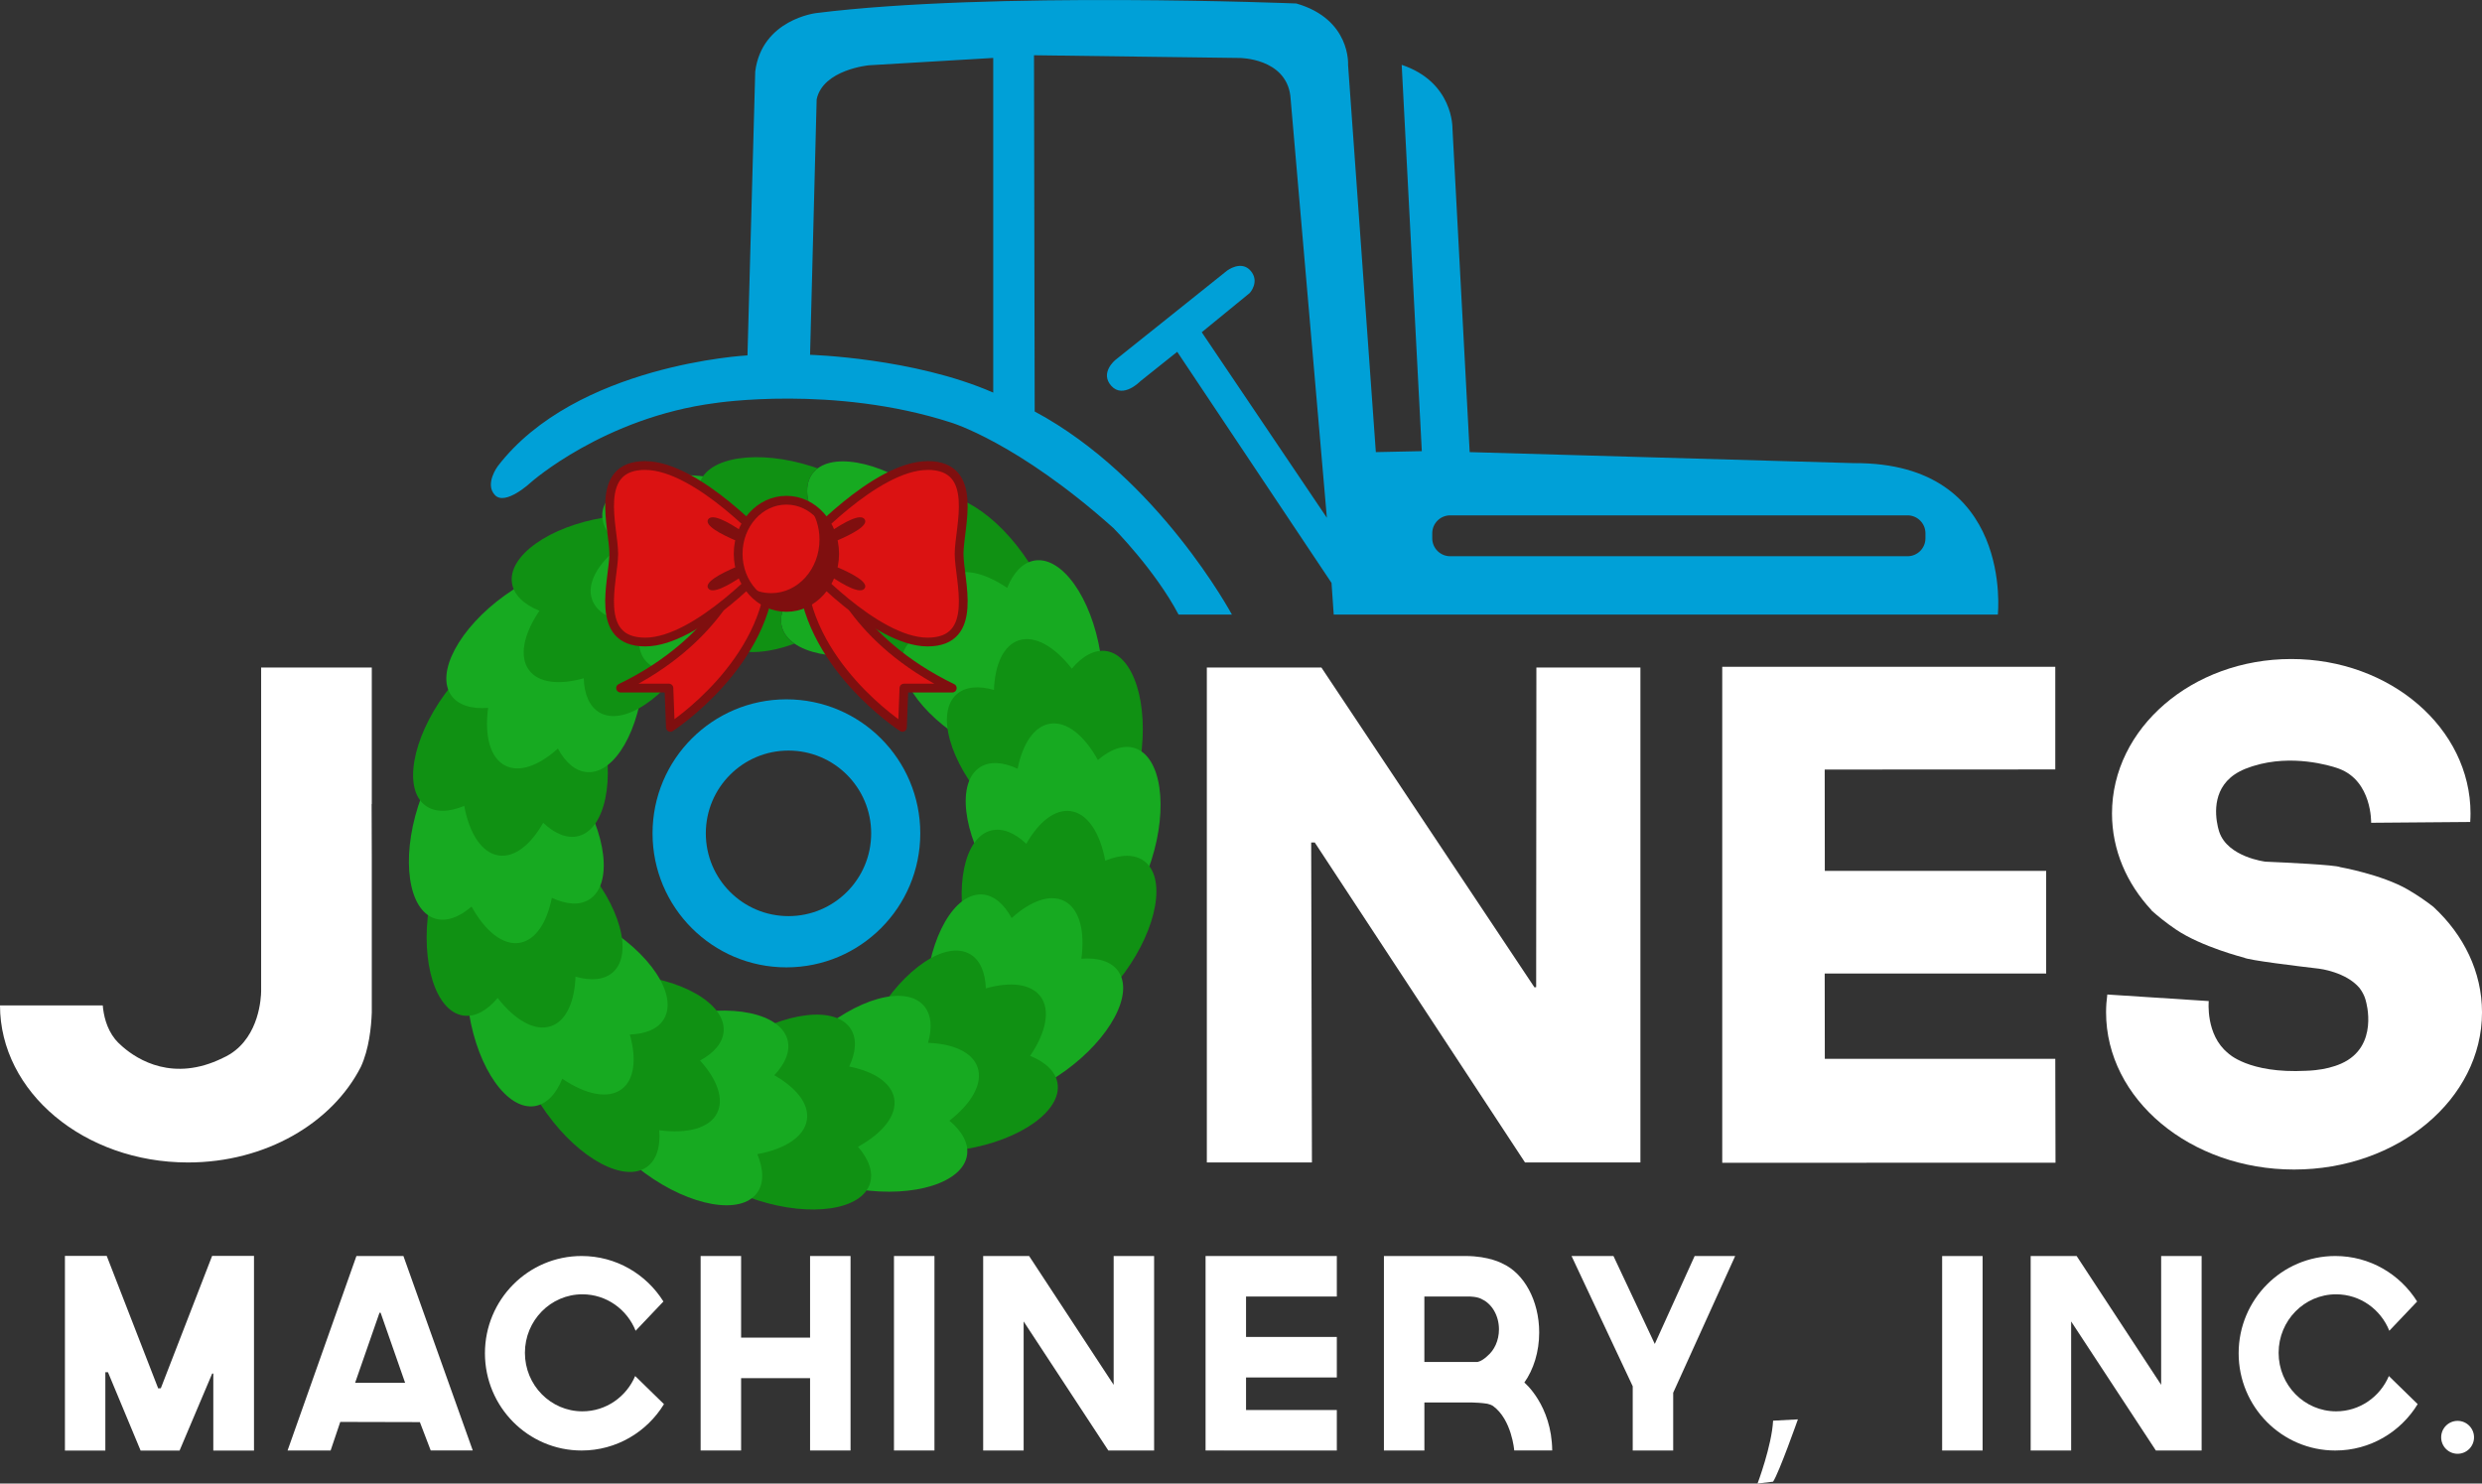
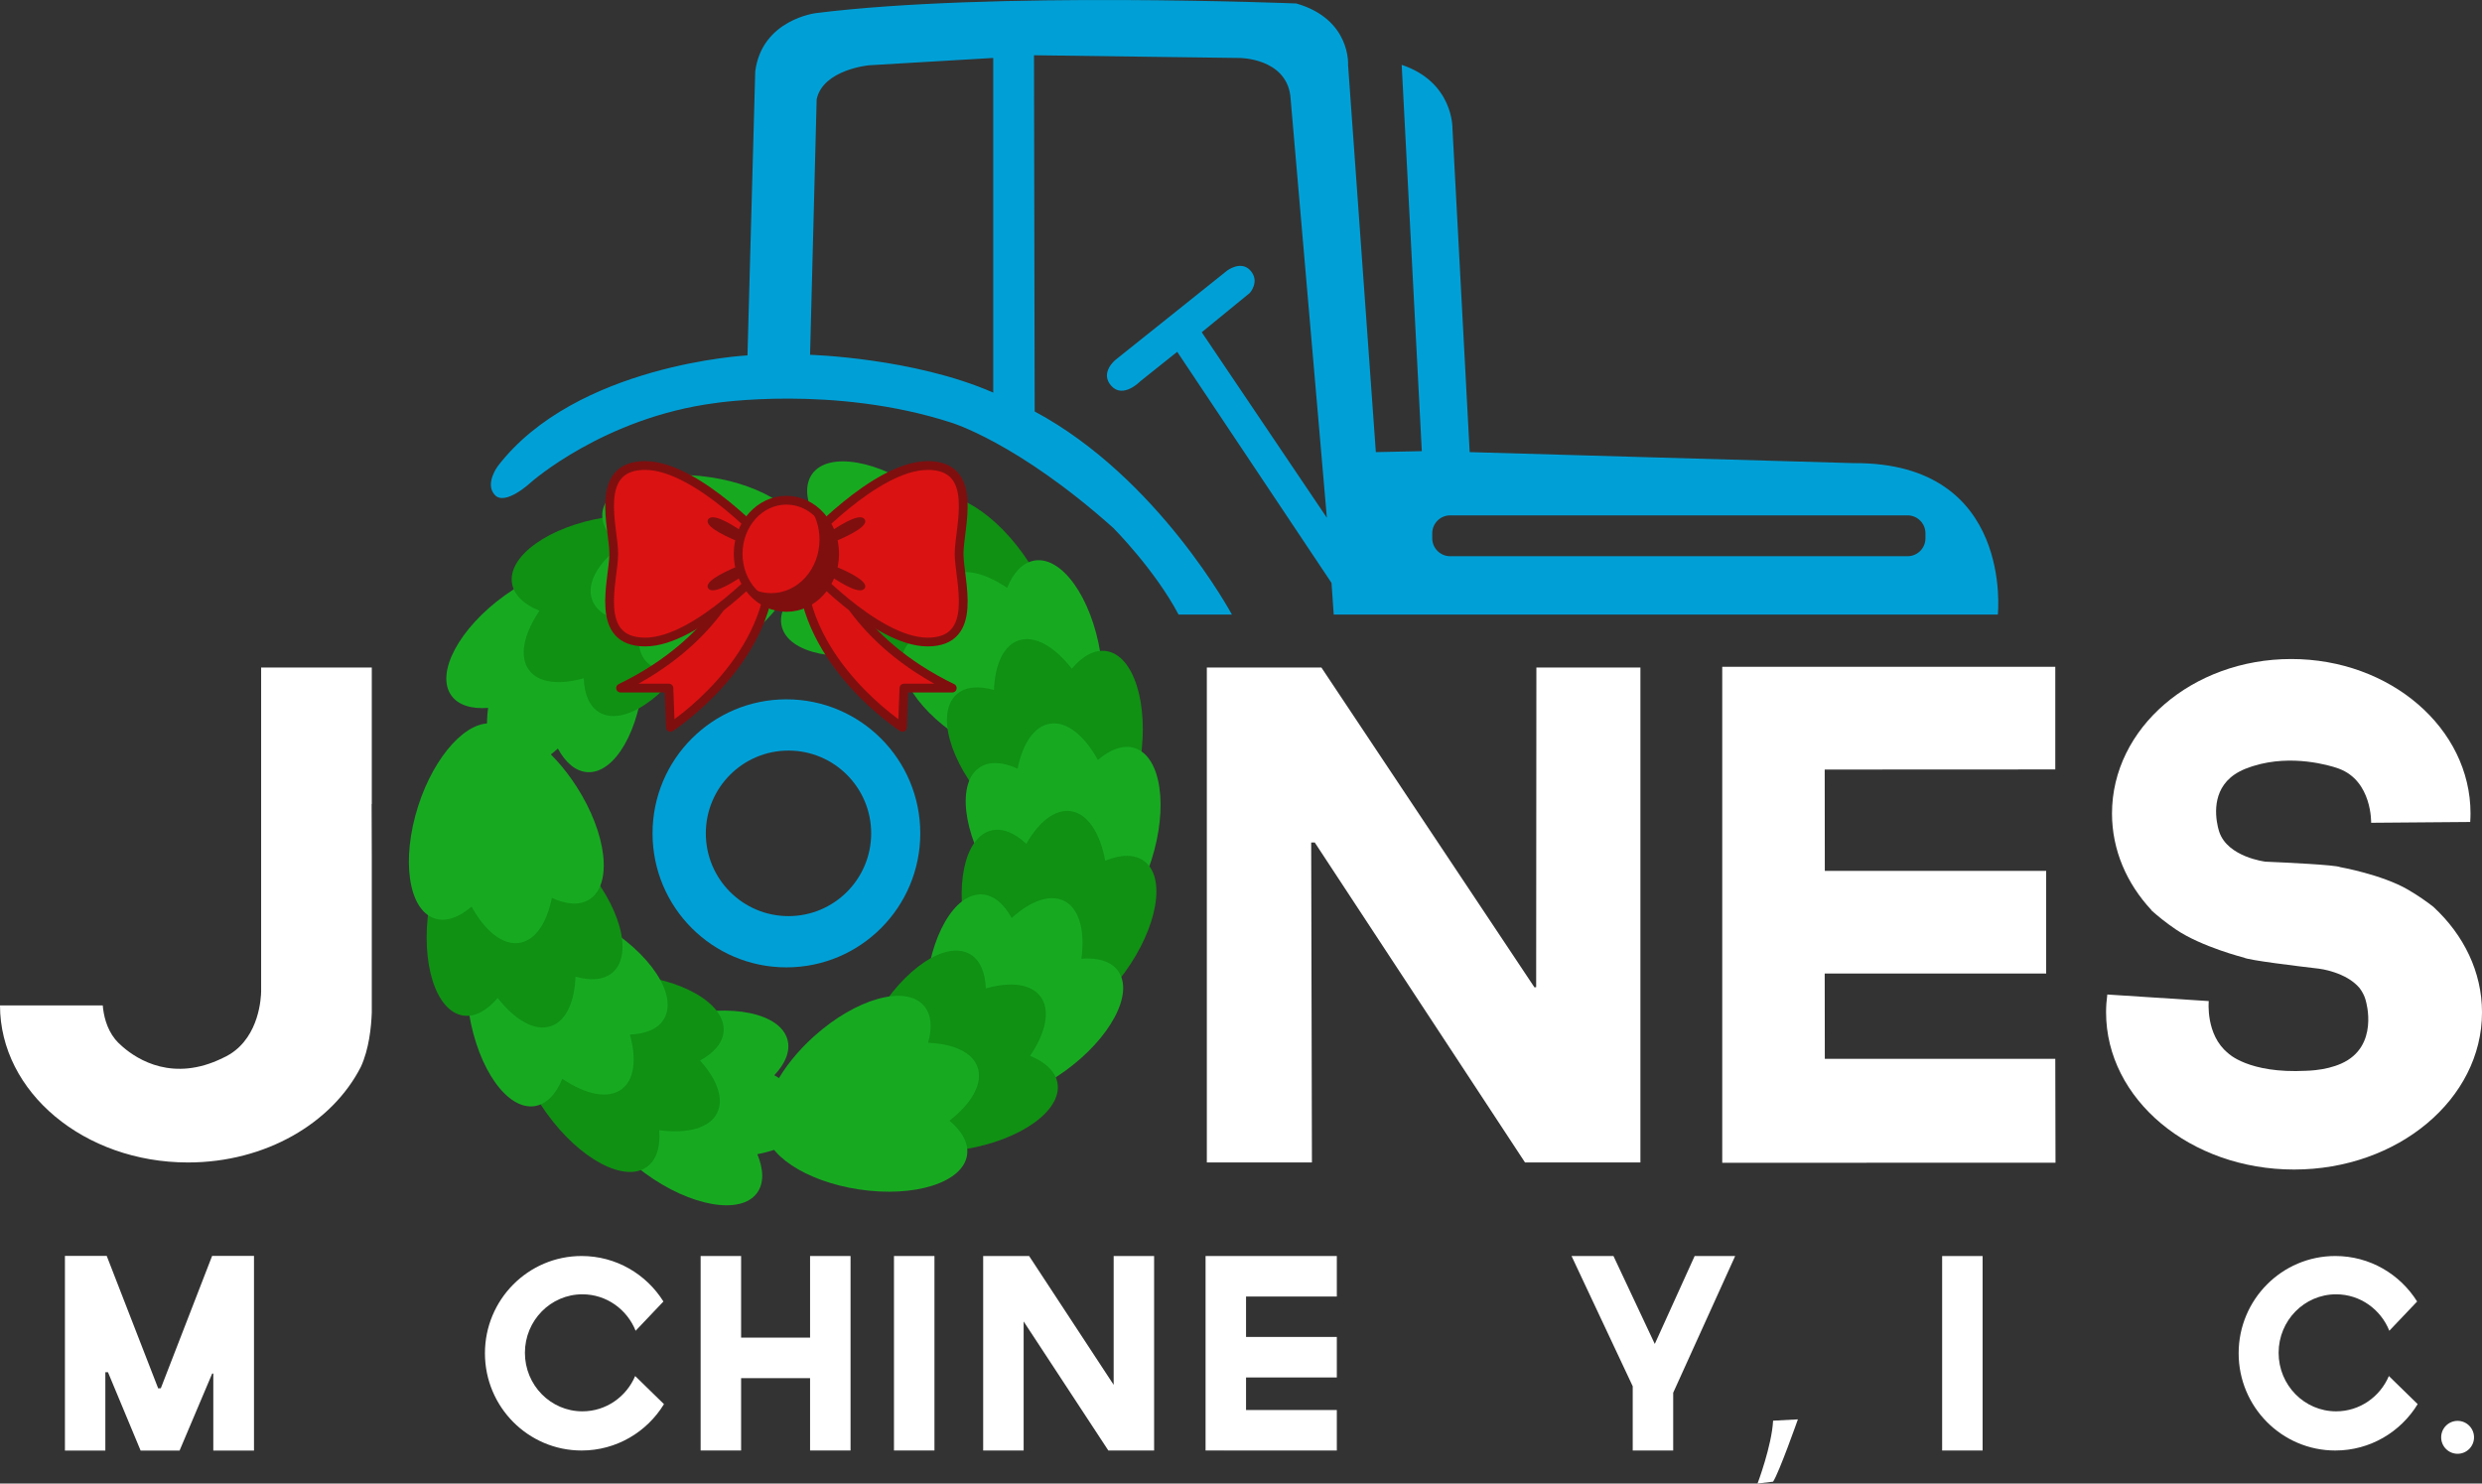
<svg xmlns="http://www.w3.org/2000/svg" id="Layer_1" viewBox="0 0 903.31 540">
  <rect x="0" y="0" width="903.31" height="540" fill="#333333" stroke="none" />
  <path d="M286.21,254.56c-26.91,0-48.72,21.84-48.72,48.78s21.81,48.78,48.72,48.78,48.72-21.84,48.72-48.78-21.81-48.78-48.72-48.78ZM286.97,333.47c-16.62,0-30.09-13.49-30.09-30.13s13.47-30.13,30.09-30.13,30.09,13.49,30.09,30.13-13.47,30.13-30.09,30.13Z" fill="#00a0d7" stroke-width="0" />
  <path d="M675.02,168.59l-140.14-4.02-6.27-117.94s.35-16.75-18.47-23.03l7.32,140.62-16.73.35-10.11-140.97s1.11-16.57-18.82-22.33c0,0-110.88-4.51-174.77,3.49,0,0-19.76,2.3-22.17,21.27l-2.82,103.33s-62.48,3.23-90.9,40.36c0,0-4.84,6.46-1.01,10.49,3.83,4.04,13.1-4.64,13.1-4.64,0,0,26.61-23.61,67.12-28.86,0,0,43.13-6.66,85.66,7.06,0,0,24.15,7.11,59.19,38.42,0,0,15.07,15.12,23.74,31.52h19.41s-26.73-49.77-71.78-73.93l-.25-129.67,74.84.99s16.74,0,18.46,13.8l13.29,153.58-45.54-67.54,17.48-14.3s3.73-4.08.32-8.06c-3.41-3.98-8.53-.11-8.53-.11l-40.7,32.55s-5.8,4.67-1.48,9.45c4.32,4.78,10.57-1.71,10.57-1.71l13.41-10.7,56.16,84.12.8,11.53h241.7s5.87-55.3-52.1-55.13ZM361.48,142.91c-28.92-12.68-66.66-13.76-66.66-13.76l2.4-92.99c2.28-10.85,19.03-12.4,19.03-12.4l45.23-2.67v121.83ZM700.76,195.93c0,3.61-2.92,6.54-6.53,6.54h-166.44c-3.61,0-6.53-2.93-6.53-6.54v-1.8c0-3.61,2.92-6.54,6.53-6.54h166.44c3.61,0,6.53,2.93,6.53,6.54v1.8Z" fill="#00a0d7" stroke-width="0" />
  <polygon points="23.63 457.15 23.63 528.02 38.34 528.02 38.34 499.5 39.3 499.5 51.18 528.02 65.35 528.02 77.23 499.97 77.63 499.97 77.63 528.02 92.44 528.02 92.44 457.15 77.2 457.15 58.53 505.33 57.57 505.37 38.84 457.15 23.63 457.15" fill="#fff" stroke-width="0" />
-   <path d="M146.83,457.19h-17.11l-25.06,70.79h15.67l3.51-10.4,28.97.07,3.95,10.32h15.3l-25.24-70.79ZM129.24,503.35l8.88-25.52h.4l8.92,25.52h-18.2Z" fill="#fff" stroke-width="0" />
  <path d="M231.17,500.87c-3.21,7.56-10.6,12.86-19.21,12.86-11.55,0-20.92-9.53-20.92-21.3s9.37-21.3,20.92-21.3c8.76,0,16.26,5.49,19.37,13.27l10.12-10.65c-6.23-9.95-17.23-16.56-29.78-16.56-19.43,0-35.18,15.85-35.18,35.4s15.75,35.4,35.18,35.4c12.68,0,23.79-6.75,29.98-16.88l-10.49-10.24Z" fill="#fff" stroke-width="0" />
  <path d="M869.42,500.87c-3.21,7.56-10.6,12.86-19.21,12.86-11.55,0-20.92-9.53-20.92-21.3s9.37-21.3,20.92-21.3c8.76,0,16.26,5.49,19.37,13.27l10.12-10.65c-6.23-9.95-17.23-16.56-29.78-16.56-19.43,0-35.18,15.85-35.18,35.4s15.75,35.4,35.18,35.4c12.68,0,23.79-6.75,29.98-16.88l-10.49-10.24Z" fill="#fff" stroke-width="0" />
  <polygon points="294.82 457.19 294.82 486.9 269.72 486.9 269.72 457.19 254.99 457.19 254.99 527.98 269.72 527.98 269.72 501.65 294.82 501.65 294.82 527.98 309.55 527.98 309.55 457.19 294.82 457.19" fill="#fff" stroke-width="0" />
  <rect x="325.36" y="457.19" width="14.73" height="70.79" fill="#fff" stroke-width="0" />
  <polygon points="486.53 471.94 486.53 457.19 453.49 457.19 445.47 457.19 438.76 457.19 438.76 527.98 445.47 527.98 445.47 527.99 486.53 527.99 486.53 513.25 453.49 513.25 453.49 501.4 486.53 501.4 486.53 486.65 453.49 486.65 453.49 471.94 486.53 471.94" fill="#fff" stroke-width="0" />
  <polygon points="405.31 457.2 405.31 504.08 374.54 457.19 368.36 457.19 357.82 457.19 357.82 527.98 372.55 527.98 372.55 481.01 403.37 527.98 420.03 527.98 420.03 457.2 405.31 457.2" fill="#fff" stroke-width="0" />
-   <polygon points="786.54 457.2 786.54 504.08 755.78 457.19 749.59 457.19 739.05 457.19 739.05 527.98 753.78 527.98 753.78 481.01 784.61 527.98 801.27 527.98 801.27 457.2 786.54 457.2" fill="#fff" stroke-width="0" />
  <rect x="706.83" y="457.2" width="14.73" height="70.79" fill="#fff" stroke-width="0" />
-   <path d="M554.77,503.26c3.35-4.74,5.41-11.16,5.41-18.25,0-11.68-5.59-21.57-13.33-25.05,0,0-4.79-2.77-13.51-2.77h-17.6s-12.07,0-12.07,0v70.79h14.73v-17.48h17.34s.03,0,.04.01c1.23.03,3.5.13,5.5.45.69.15,1.44.41,2.09.81,6.85,4.99,7.73,16.2,7.73,16.2h13.82c-.18-16.51-10.14-24.73-10.15-24.73ZM541.28,493.63s-.02.02-.04.04c-2.18,2.01-3.6,2.09-3.6,2.09h-19.25v-23.82h16.46s2.89.01,4.52.99c.02,0,.02.02.03.03,3.59,1.68,6.14,5.94,6.14,10.93,0,4.07-1.7,7.64-4.27,9.74Z" fill="#fff" stroke-width="0" />
  <polygon points="616.76 457.19 602.25 489.2 587.21 457.19 571.95 457.19 594.22 504.6 594.22 527.99 608.95 527.99 608.95 506.96 631.51 457.19 616.76 457.19" fill="#fff" stroke-width="0" />
  <path d="M645.31,517.13l9.02-.48s-6.81,19.32-9.02,22.68l-5.66.67s5.18-13.74,5.66-22.87Z" fill="#fff" stroke-width="0" />
  <ellipse cx="894.43" cy="523.19" rx="5.98" ry="5.99" fill="#fff" stroke-width="0" />
  <polygon points="439.22 423.14 477.47 423.14 477.2 306.67 478.5 306.67 555.02 423.14 597.02 423.14 597.02 242.97 559.16 242.97 559.08 359.33 558.46 359.4 480.91 242.97 439.22 242.97 439.22 423.14" fill="#fff" stroke-width="0" />
  <polygon points="748.01 242.71 748.01 280.08 664.09 280.12 664.13 316.99 744.69 316.99 744.69 354.37 664.09 354.37 664.13 385.41 748.01 385.41 748.09 423.22 626.8 423.26 626.8 242.71 748.01 242.71" fill="#fff" stroke-width="0" />
  <path d="M885.74,330.19s0,0,0,0c-2.41-1.9-5.59-4.16-9.45-6.4-9.44-5.46-24.57-8.15-24.57-8.15-1.64-.82-20.1-1.69-27.21-1.99,0,0-13.74-1.62-16.83-10.86-.06-.19-.13-.41-.2-.67-.04-.14-.08-.28-.12-.43,0-.02,0-.03-.01-.05-.06-.28-.13-.53-.19-.76-1.06-4.71-1.97-14.78,7.81-20,1.41-.75,2.91-1.36,4.46-1.85.09-.03.18-.06.28-.09.12-.04.25-.07.37-.11.03,0,.06-.02.09-.03,13.98-4.35,27.76-.14,30.53.8.01,0,.03,0,.04.02.3.1.47.17.47.17h0c12.16,4.49,11.75,19.7,11.75,19.7l36.06-.29c.06-1.02.11-2.05.11-3.09,0-31.05-29.21-56.23-65.24-56.23s-65.24,25.17-65.24,56.23c0,13.3,5.37,25.52,14.34,35.15-.02.02-.04.04-.05.06,2.31,2.08,5.32,4.54,8.98,7.02,9.34,6.33,24.78,10.24,24.78,10.24,1.59.94,19.7,3.13,27.39,4.03h-.02s9.75,1.15,14.68,7.04c1.93,2.56,2.31,4.81,2.31,4.81,0,0,4.98,16.51-9,22.69-2.9,1.28-6.08,2.01-9.29,2.36h0s-.09.01-.14.02c-1.1.12-2.2.2-3.3.23-21.12,1.11-28.48-6.45-28.48-6.45h0c-8.21-6.65-6.99-18.92-6.99-18.92l-36.92-2.39c-.29,2.13-.45,4.29-.45,6.49,0,31.6,30.63,57.22,68.41,57.22s68.41-25.62,68.41-57.22c0-14.72-6.65-28.14-17.57-38.28Z" fill="#fff" stroke-width="0" />
  <path d="M135.31,242.97h-40.27v117.82c-.03,2.39-.65,16.19-11.27,22.89h0s-.07.04-.11.06c-.83.52-1.73.99-2.69,1.42-17.86,8.75-30.8.65-36.24-4.06-.19-.16-.3-.26-.36-.32-.13-.12-.26-.23-.38-.35-.69-.59-1.31-1.22-1.86-1.88-.16-.18-.24-.28-.24-.28h0c-3.19-3.96-4.2-8.87-4.49-12.29H0c.04,31.57,30.65,57.16,68.41,57.16,28.27,0,52.5-14.35,62.92-34.8,2.99-6.46,3.8-14.6,3.98-19.8v-56.72l-.06-19.17h.06v-49.67Z" fill="#fff" stroke-width="0" />
  <path d="M336.33,179.55c-16.54-12.06-34.76-15.23-40.69-7.1-2.56,3.51-2.41,8.54-.1,14.1-10.07,1.86-17.15,6.38-18.05,12.55-.84,5.74,3.87,11.64,11.88,16.18-4,4.22-5.89,8.73-4.83,12.83,2.51,9.75,20.61,13.53,40.43,8.44,16.19-4.16,28.51-12.94,31.13-21.34,4.74-8.4-3.83-24.04-19.78-35.67Z" fill="#17aa21" stroke-width="0" />
  <path d="M372.15,201.36c-11.95-16.62-28.26-25.33-36.43-19.45-3.52,2.53-4.95,7.36-4.49,13.36-10.14-1.38-18.28.7-21.06,6.28-2.59,5.19.04,12.27,6.23,19.09-5.12,2.76-8.32,6.46-8.6,10.68-.67,10.05,15.35,19.29,35.77,20.64,16.68,1.11,31.13-3.39,36.24-10.55,7.12-6.5,3.87-24.03-7.65-40.06Z" fill="#109113" stroke-width="0" />
  <path d="M400.47,237.69c-3.28-20.2-14-35.27-23.94-33.66-4.28.7-7.72,4.38-9.98,9.96-8.46-5.76-16.68-7.52-21.65-3.77-4.63,3.49-5.43,11-2.93,19.86-5.82.19-10.33,2.07-12.46,5.73-5.08,8.69,5.14,24.11,22.81,34.43,14.43,8.43,29.37,10.85,37.14,6.72,9.27-2.64,14.18-19.78,11.02-39.27Z" fill="#17aa21" stroke-width="0" />
  <path d="M415.07,276.38c3.09-20.23-2.47-37.87-12.43-39.39-4.29-.65-8.69,1.79-12.56,6.4-6.28-8.08-13.56-12.29-19.44-10.25-5.48,1.9-8.55,8.8-8.9,18-5.59-1.61-10.46-1.21-13.62,1.62-7.5,6.71-2.53,24.52,11.12,39.78,11.14,12.46,24.62,19.35,33.27,17.81,9.63.34,19.58-14.46,22.56-33.98Z" fill="#109113" stroke-width="0" />
  <path d="M419.03,313.17c6.24-19.49,3.53-37.78-6.05-40.86-4.13-1.32-8.86.4-13.41,4.34-4.93-8.97-11.45-14.27-17.58-13.19-5.71,1.01-9.83,7.34-11.63,16.37-5.27-2.47-10.14-2.84-13.7-.55-8.47,5.44-6.36,23.82,4.7,41.03,9.04,14.06,21.25,23,30.04,22.84,9.46,1.86,21.61-11.19,27.64-29.99Z" fill="#17aa21" stroke-width="0" />
  <path d="M409.27,354.07c12.05-16.54,15.22-34.76,7.08-40.69-3.51-2.55-8.54-2.4-14.1-.09-1.86-10.06-6.39-17.14-12.55-18.04-5.74-.83-11.64,3.88-16.18,11.89-4.23-4-8.73-5.88-12.84-4.83-9.75,2.51-13.52,20.61-8.42,40.43,4.16,16.18,12.96,28.51,21.35,31.12,8.4,4.73,24.03-3.84,35.66-19.79Z" fill="#109113" stroke-width="0" />
  <path d="M387.52,389.91c16.61-11.96,25.3-28.29,19.41-36.45-2.54-3.52-7.37-4.95-13.37-4.48,1.37-10.14-.72-18.28-6.3-21.05-5.19-2.58-12.27.06-19.08,6.25-2.77-5.12-6.46-8.31-10.69-8.59-10.05-.66-19.27,15.37-20.61,35.79-1.09,16.68,3.42,31.12,10.58,36.22,6.5,7.12,24.03,3.85,40.05-7.69Z" fill="#17aa21" stroke-width="0" />
  <path d="M351.25,418.29c20.2-3.3,35.26-14.04,33.63-23.98-.7-4.28-4.39-7.71-9.97-9.97,5.75-8.47,7.5-16.69,3.75-21.66-3.5-4.63-11.01-5.42-19.87-2.91-.2-5.82-2.08-10.32-5.74-12.46-8.7-5.07-24.1,5.16-34.4,22.85-8.41,14.44-10.81,29.39-6.68,37.14,2.65,9.27,19.8,14.16,39.28,10.97Z" fill="#109113" stroke-width="0" />
  <path d="M312.57,432.94c20.24,3.07,37.87-2.5,39.38-12.46.65-4.29-1.8-8.69-6.41-12.55,8.08-6.29,12.28-13.57,10.23-19.45-1.9-5.48-8.81-8.55-18.01-8.88,1.61-5.59,1.2-10.46-1.63-13.62-6.72-7.5-24.52-2.51-39.77,11.15-12.45,11.15-19.34,24.63-17.79,33.28-.33,9.63,14.47,19.57,33.99,22.53Z" fill="#17aa21" stroke-width="0" />
-   <path d="M275.76,436.91c19.49,6.24,37.78,3.52,40.85-6.07,1.32-4.13-.4-8.86-4.35-13.41,8.97-4.93,14.27-11.45,13.18-17.59-1.01-5.71-7.34-9.83-16.37-11.62,2.47-5.27,2.84-10.14.55-13.7-5.45-8.47-23.82-6.35-41.03,4.72-14.05,9.04-22.99,21.26-22.83,30.05-1.85,9.46,11.2,21.61,30,27.63Z" fill="#109113" stroke-width="0" />
  <path d="M234.84,427.12c16.54,12.06,34.76,15.23,40.69,7.1,2.56-3.51,2.41-8.54.1-14.1,10.07-1.86,17.15-6.38,18.05-12.55.84-5.74-3.87-11.64-11.88-16.18,4-4.22,5.89-8.73,4.83-12.83-2.51-9.75-20.61-13.53-40.43-8.44-16.19,4.16-28.51,12.94-31.13,21.34-4.74,8.4,3.83,24.04,19.78,35.67Z" fill="#17aa21" stroke-width="0" />
  <path d="M199.02,405.31c11.95,16.62,28.26,25.33,36.43,19.45,3.52-2.53,4.95-7.36,4.49-13.36,10.14,1.38,18.28-.7,21.06-6.28,2.59-5.19-.04-12.27-6.23-19.09,5.12-2.76,8.32-6.46,8.6-10.68.67-10.05-15.35-19.29-35.77-20.64-16.68-1.11-31.13,3.39-36.24,10.55-7.12,6.5-3.87,24.03,7.65,40.06Z" fill="#109113" stroke-width="0" />
  <path d="M170.72,368.96c3.28,20.2,14,35.27,23.94,33.66,4.28-.7,7.72-4.38,9.98-9.96,8.46,5.76,16.68,7.52,21.65,3.77,4.63-3.49,5.43-11,2.93-19.86,5.82-.19,10.33-2.07,12.46-5.73,5.08-8.69-5.14-24.11-22.81-34.43-14.43-8.43-29.37-10.85-37.14-6.72-9.27,2.64-14.18,19.78-11.02,39.27Z" fill="#17aa21" stroke-width="0" />
  <path d="M156.13,330.27c-3.09,20.23,2.47,37.87,12.43,39.39,4.29.65,8.69-1.79,12.56-6.4,6.28,8.08,13.56,12.29,19.44,10.25,5.48-1.9,8.55-8.8,8.9-18,5.59,1.61,10.46,1.21,13.62-1.62,7.5-6.71,2.53-24.52-11.12-39.78-11.14-12.46-24.62-19.35-33.27-17.81-9.63-.34-19.58,14.46-22.56,33.98Z" fill="#109113" stroke-width="0" />
  <path d="M152.17,293.47c-6.24,19.49-3.53,37.78,6.05,40.86,4.13,1.32,8.86-.4,13.41-4.34,4.93,8.97,11.45,14.27,17.58,13.19,5.71-1.01,9.83-7.34,11.63-16.37,5.27,2.47,10.14,2.84,13.7.55,8.47-5.44,6.36-23.82-4.7-41.03-9.04-14.06-21.25-23-30.04-22.84-9.46-1.86-21.61,11.19-27.64,29.99Z" fill="#17aa21" stroke-width="0" />
-   <path d="M161.94,252.57c-12.05,16.54-15.22,34.76-7.08,40.69,3.51,2.55,8.54,2.4,14.1.09,1.86,10.06,6.39,17.14,12.55,18.04,5.74.83,11.64-3.88,16.18-11.89,4.23,4,8.73,5.88,12.84,4.83,9.75-2.51,13.52-20.61,8.42-40.43-4.16-16.18-12.96-28.51-21.35-31.12-8.4-4.73-24.03,3.84-35.66,19.79Z" fill="#109113" stroke-width="0" />
+   <path d="M161.94,252.57Z" fill="#109113" stroke-width="0" />
  <path d="M183.69,216.74c-16.61,11.96-25.3,28.29-19.41,36.45,2.54,3.52,7.37,4.95,13.37,4.48-1.37,10.14.72,18.28,6.3,21.05,5.19,2.58,12.27-.06,19.08-6.25,2.77,5.12,6.46,8.31,10.69,8.59,10.05.66,19.27-15.37,20.61-35.79,1.09-16.68-3.42-31.12-10.58-36.22-6.5-7.12-24.03-3.85-40.05,7.69Z" fill="#17aa21" stroke-width="0" />
  <path d="M219.98,188.37c-20.2,3.3-35.26,14.04-33.63,23.98.7,4.28,4.39,7.71,9.97,9.97-5.75,8.47-7.5,16.69-3.75,21.66,3.5,4.63,11.01,5.42,19.87,2.91.2,5.82,2.08,10.32,5.74,12.46,8.7,5.07,24.1-5.16,34.4-22.85,8.41-14.44,10.81-29.39,6.68-37.14-2.65-9.27-19.8-14.16-39.28-10.97Z" fill="#109113" stroke-width="0" />
  <path d="M258.67,173.74c-20.24-3.07-37.87,2.5-39.38,12.46-.65,4.29,1.8,8.69,6.41,12.55-8.08,6.29-12.28,13.57-10.23,19.45,1.9,5.48,8.81,8.55,18.01,8.88-1.61,5.59-1.2,10.46,1.63,13.62,6.72,7.5,24.52,2.51,39.77-11.15,12.45-11.15,19.34-24.63,17.79-33.28.33-9.63-14.47-19.57-33.99-22.53Z" fill="#17aa21" stroke-width="0" />
-   <path d="M284.55,228.12c-1.05-4.1.83-8.61,4.83-12.83-8.01-4.54-12.72-10.44-11.88-16.18.9-6.16,7.98-10.69,18.05-12.55-2.31-5.56-2.46-10.59.1-14.1.55-.75,1.21-1.41,1.96-1.97-.7-.25-1.4-.49-2.12-.72-19.49-6.24-37.78-3.52-40.85,6.07-1.32,4.13.4,8.86,4.35,13.41-8.97,4.93-14.27,11.45-13.18,17.59,1.01,5.71,7.34,9.83,16.37,11.62-2.47,5.27-2.84,10.14-.55,13.7,4.02,6.25,15.08,6.73,27.51,2.11-2.36-1.65-3.96-3.71-4.59-6.15Z" fill="#109113" stroke-width="0" />
  <path d="M269.99,206.89s-8.11,26.13-44.14,43.57h17.6l.54,14.31s35.88-23.19,36.63-57.89h-10.62Z" fill="#db1212" stroke="#7f0f0f" stroke-linejoin="round" stroke-width="3.19" />
  <path d="M302.44,206.89s8.11,26.13,44.14,43.57h-17.6l-.54,14.31s-35.88-23.19-36.63-57.89h10.62Z" fill="#db1212" stroke="#7f0f0f" stroke-linejoin="round" stroke-width="3.19" />
  <path d="M337.6,169.46c-19.11,0-45.25,29.09-45.25,29.09l-1.87,3.03,1.87,3.03s26.14,29.09,45.25,29.09,11.46-22.54,11.46-32.13,7.64-32.13-11.46-32.13Z" fill="#db1212" stroke="#7f0f0f" stroke-linejoin="round" stroke-width="3.19" />
  <path d="M291.58,201.59s20.06-16.92,23.09-12.58c3.03,4.34-23.09,12.58-23.09,12.58Z" fill="#7f0f0f" stroke-width="0" />
  <path d="M291.58,201.59s20.06,16.92,23.09,12.58c3.03-4.34-23.09-12.58-23.09-12.58Z" fill="#7f0f0f" stroke-width="0" />
  <path d="M234.83,169.46c19.11,0,45.25,29.09,45.25,29.09l1.87,3.03-1.87,3.03s-26.14,29.09-45.25,29.09-11.46-22.54-11.46-32.13-7.64-32.13,11.46-32.13Z" fill="#db1212" stroke="#7f0f0f" stroke-linejoin="round" stroke-width="3.19" />
  <path d="M280.85,201.59s-20.06-16.92-23.09-12.58c-3.03,4.34,23.09,12.58,23.09,12.58Z" fill="#7f0f0f" stroke-width="0" />
  <path d="M280.85,201.59s-20.06,16.92-23.09,12.58c-3.03-4.34,23.09-12.58,23.09-12.58Z" fill="#7f0f0f" stroke-width="0" />
  <path d="M303.77,201.59c0,10.77-7.86,19.51-17.56,19.51s-17.56-8.73-17.56-19.51,7.86-19.51,17.56-19.51,17.56,8.73,17.56,19.51Z" fill="#db1212" stroke="#7f0f0f" stroke-linejoin="round" stroke-width="3.19" />
  <path d="M294.52,184.4c2.33,3.31,3.73,7.47,3.73,12,0,10.77-7.86,19.51-17.56,19.51-3,0-5.83-.84-8.31-2.32,3.21,4.57,8.2,7.51,13.82,7.51,9.7,0,17.56-8.73,17.56-19.51,0-7.43-3.74-13.89-9.25-17.19Z" fill="#7f0f0f" stroke-width="0" />
</svg>